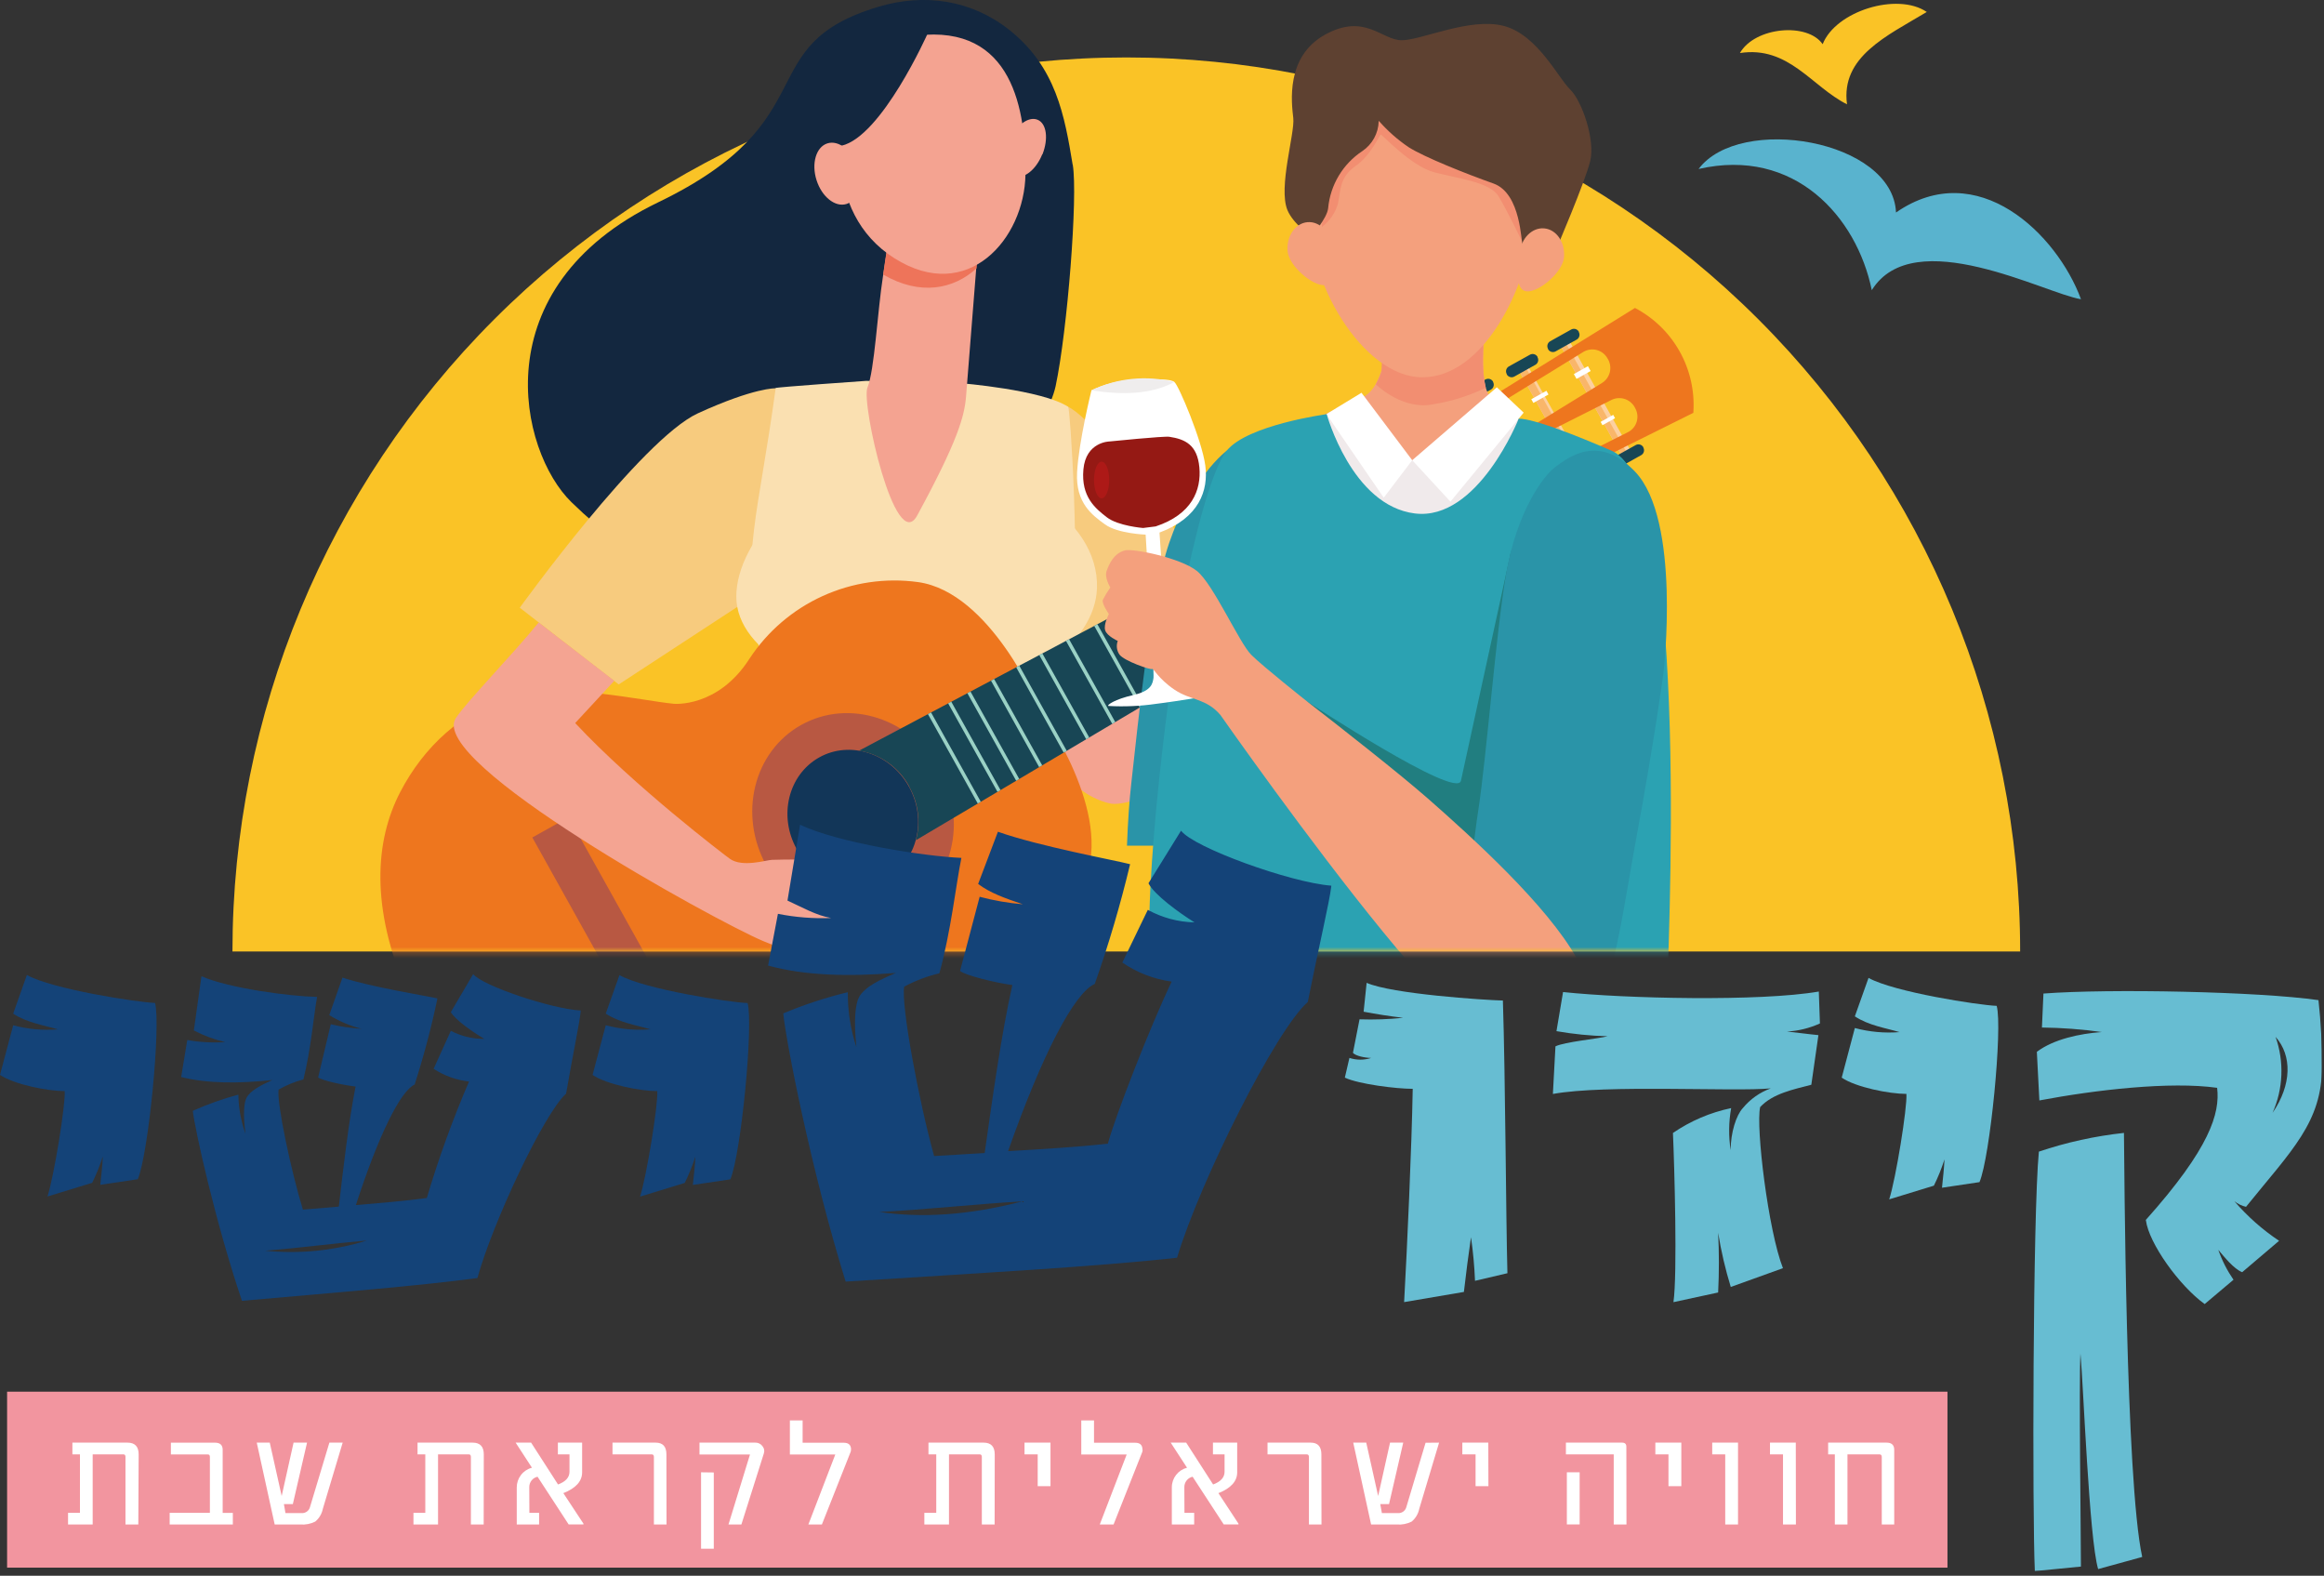
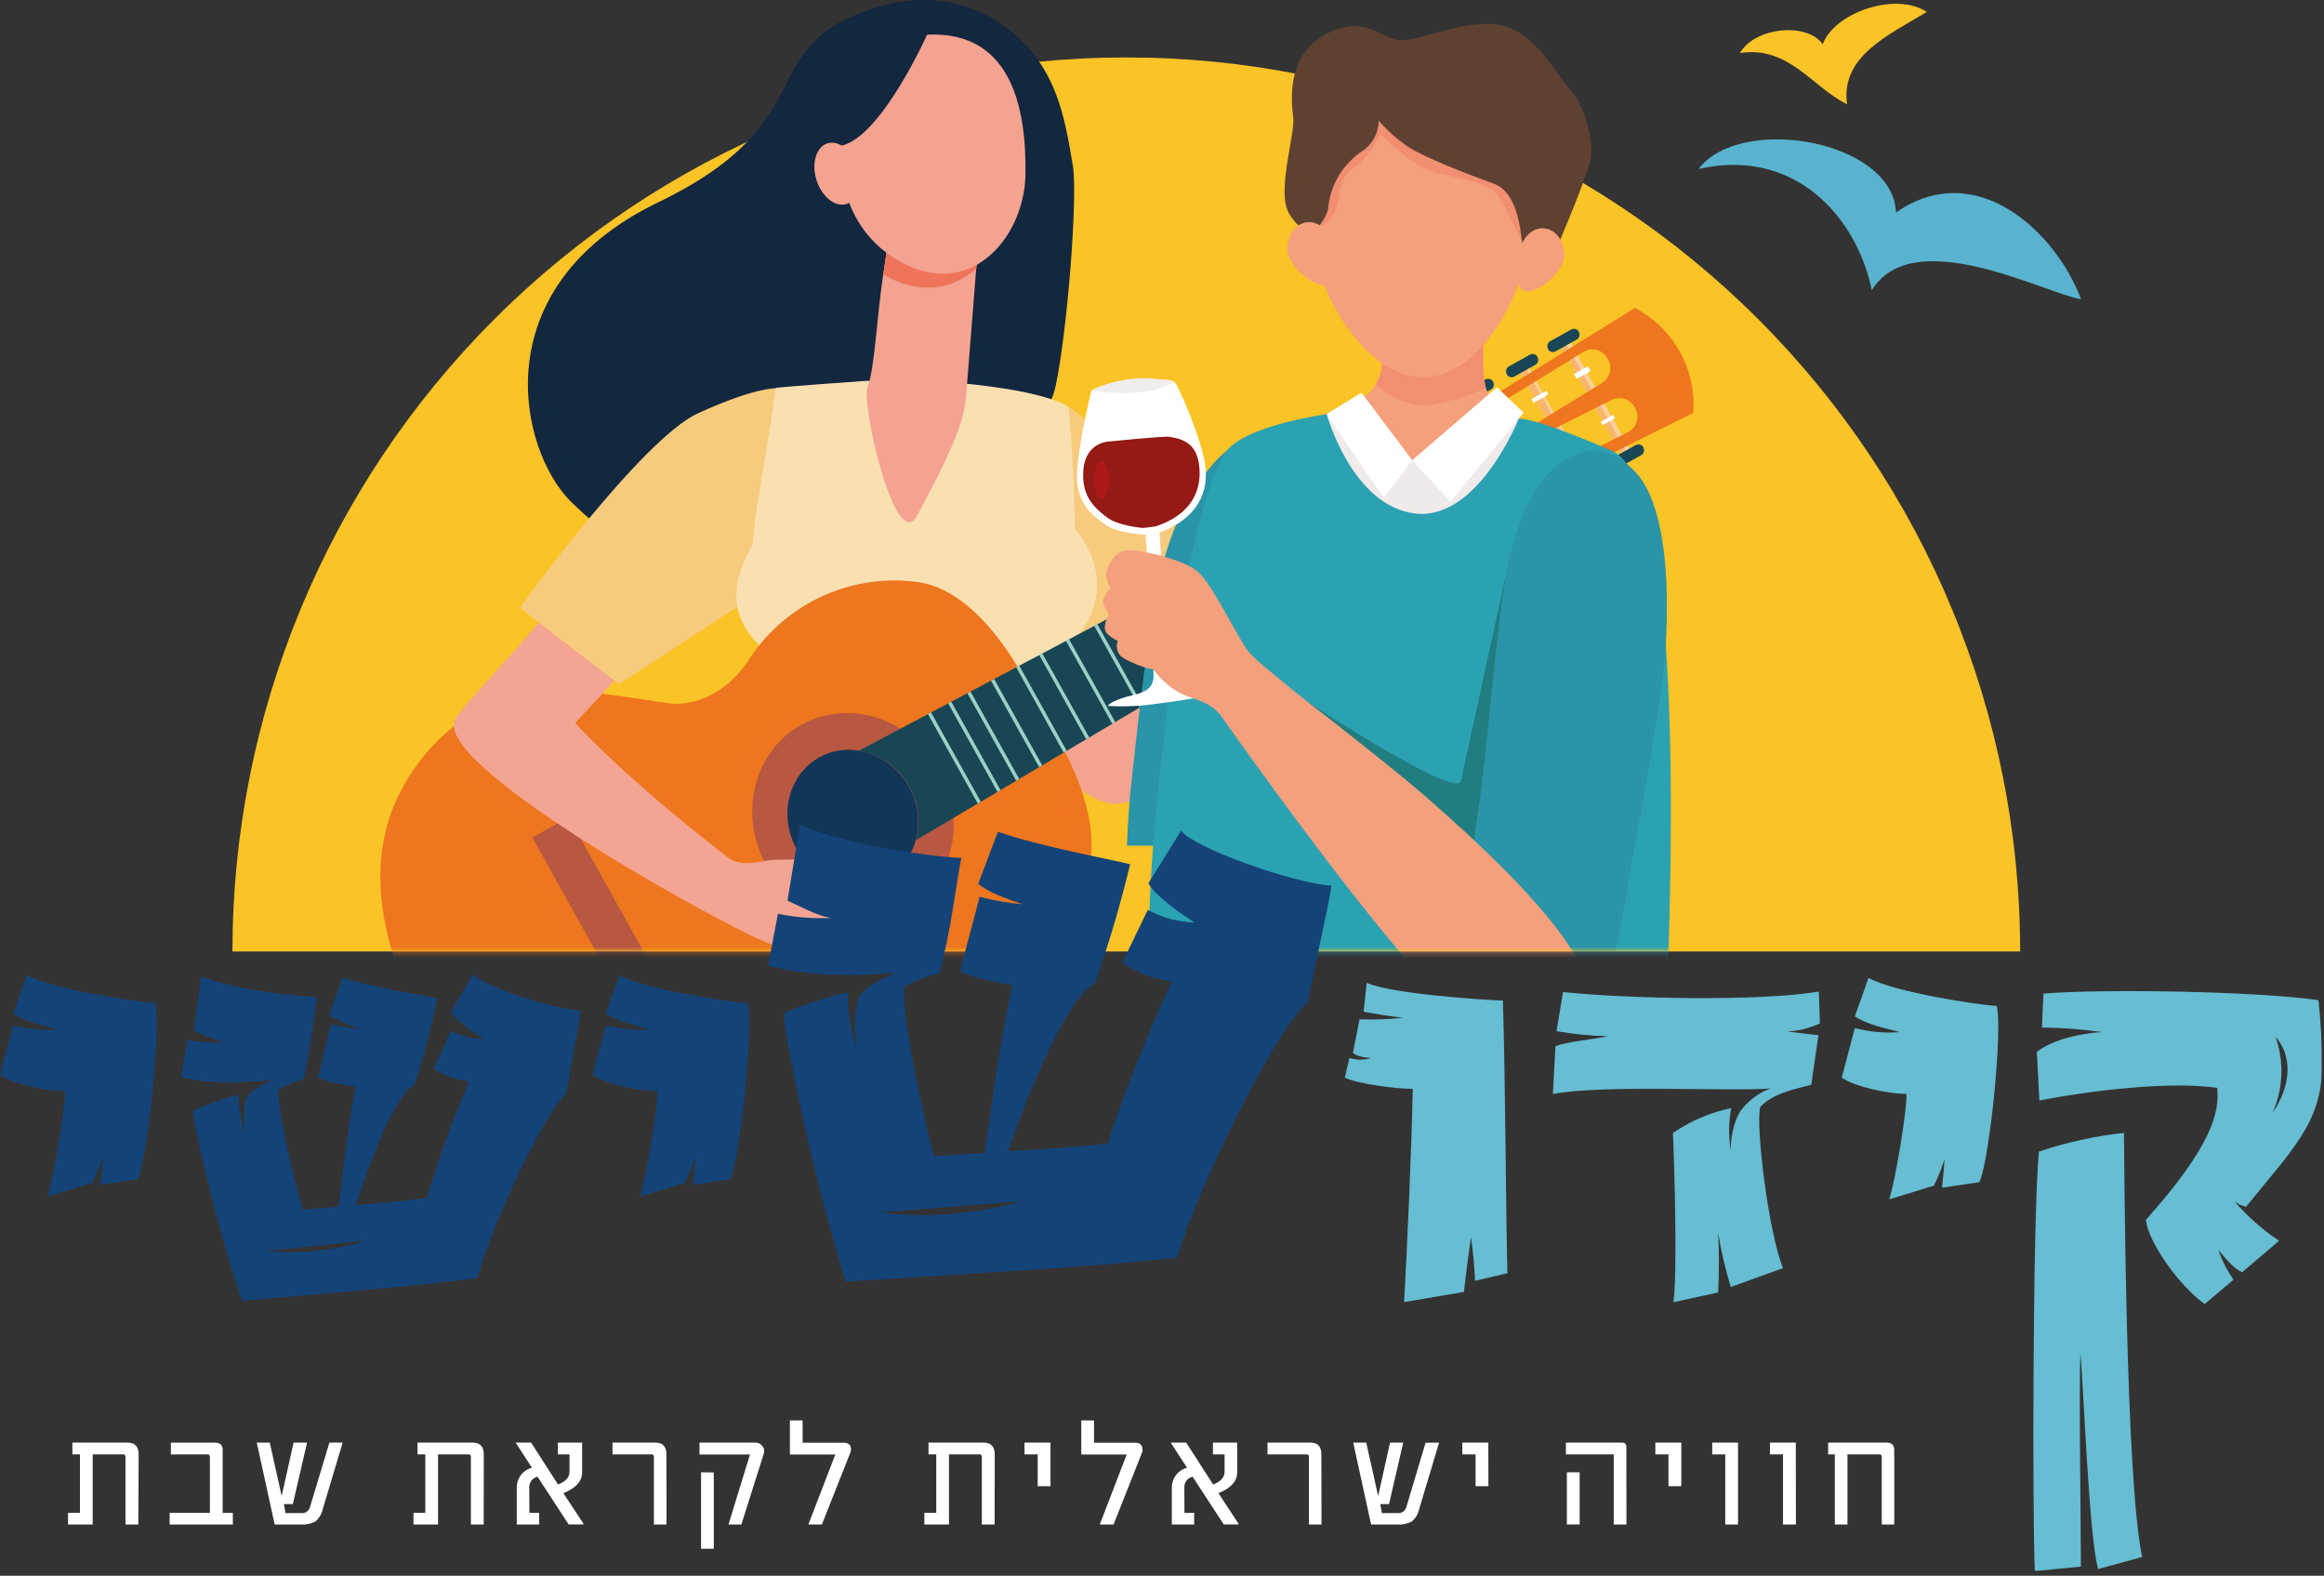
<svg xmlns="http://www.w3.org/2000/svg" width="416" height="282" viewBox="0 0 416 282" fill="none">
  <rect x="0" y="0" width="416" height="282" fill="#333333" stroke="none" />
  <g clip-path="url(#clip0_349_459)">
    <mask id="mask0_349_459" style="mask-type:luminance" maskUnits="userSpaceOnUse" x="-40" y="-77" width="486" height="402">
      <path d="M445.96 -76.51H-39.04V324.49H445.96V-76.51Z" fill="white" />
    </mask>
    <g mask="url(#mask0_349_459)">
      <path d="M361.61 170.28C361.61 127.846 344.753 87.149 314.747 57.143C284.741 27.137 244.045 10.28 201.61 10.28C159.175 10.28 118.479 27.137 88.473 57.143C58.467 87.149 41.61 127.846 41.61 170.28" fill="#FAC326" />
    </g>
    <mask id="mask1_349_459" style="mask-type:luminance" maskUnits="userSpaceOnUse" x="5" y="-26" width="393" height="197">
      <path d="M5.61 170.28H397.61C397.61 62.03 309.86 -25.72 201.61 -25.72C93.36 -25.72 5.61 62.03 5.61 170.28Z" fill="white" />
    </mask>
    <g mask="url(#mask1_349_459)">
      <path d="M262.01 92.171C261.82 91.651 261.34 92.071 260.75 92.951C261.51 89.761 261.41 85.751 260.81 85.401C260.06 84.961 259.64 90.541 257.99 93.561C256.34 96.581 254.85 100.321 254.62 100.151C254.39 99.981 256.55 95.821 258.18 92.721C259.81 89.621 258.56 75.351 257.05 85.571C255.54 95.791 245.65 103.571 245.36 100.481C245.07 97.391 246.73 92.591 244.69 93.291C242.65 93.991 242.06 101.011 240.27 106.091C240.04 107.576 239.966 109.081 240.05 110.581C240.053 111.116 239.89 111.639 239.584 112.077C239.278 112.516 238.843 112.849 238.34 113.031L208.85 123.761L204.56 97.281L175.56 103.791C175.56 103.791 182.56 140.161 198.69 143.791C205.14 145.241 238.82 126.331 249.85 117.021C260.88 107.711 262.85 94.391 262 92.151" fill="#F4A391" />
      <path d="M191.21 72.81C197.99 76.04 220.74 109.4 220.74 109.4L199.63 129.22L186.03 109.4C186.03 109.4 182.87 68.83 191.21 72.81Z" fill="#F7CB7E" />
      <path d="M192.01 29.49C190.57 20.77 189.07 12.01 180.65 5.34C173.84 -0.05 165.42 -1.24 157.25 1.21C134.09 8.14 148.43 21.46 117.81 36.21C86.14 51.49 92.96 80.81 102.3 89.88C146.83 133.29 186.08 82.49 188.96 69.1C191.08 59.1 192.96 35.1 192.03 29.5" fill="#13273F" />
      <path d="M138.85 69.49C138.85 69.49 135.09 69.32 124.94 73.96C114.79 78.6 93.04 108.76 93.04 108.76L110.75 122.49L141.11 102.64C141.11 102.64 144.96 69.49 138.85 69.49Z" fill="#F7CB7E" />
      <path d="M193.04 169.14C182.6 174.68 142.41 173.79 142.41 173.79C141.41 163.34 137.99 136.79 135.67 114.31C132.75 98.67 135.67 92.79 138.85 69.44C138.85 69.29 155.06 68.16 155.06 68.16L171.9 68.57C171.9 68.57 186.55 69.75 191.21 72.81C191.53 73.02 193.39 99.4 191.94 118.1C190.94 130.84 189.5 141.1 189.6 149.56C189.73 161.8 193.04 169.14 193.04 169.14Z" fill="#FAE0B1" />
      <path d="M141.9 168.761L105.12 200.351C105.12 200.351 177.58 238.211 202.71 231.031L209.56 196.761L193.04 169.141L141.9 168.761Z" fill="#3D8F7C" />
      <path d="M189.65 181.09C189.65 181.09 118.18 161.83 91.41 186.64C91.41 186.64 78.87 198.16 83.41 211.87C86 219.63 95.62 225.48 95.62 225.48C95.62 225.48 120.43 204.26 130.55 207.85C140.67 211.44 179.94 239.14 191.26 237.85C208.88 235.85 229.44 195.42 189.62 181.06" fill="#55BAA3" />
      <path d="M196.36 105.261C196.03 115.261 183.17 124.821 164.89 124.821C146.61 124.821 131.8 116.741 131.8 106.761C131.8 96.781 143.94 82.761 162.22 82.761C180.5 82.761 196.78 92.621 196.36 105.271" fill="#FAE0B1" />
      <path d="M158.96 43.39C158.96 43.39 158.61 45.92 158.06 49.39C157.06 55.78 156.55 66.25 155.27 69.39C154.14 72.19 160.27 99.39 164.17 92.27C171.48 78.84 172.63 74.46 172.92 71.02C173.21 67.58 174.13 55.91 174.74 48.12L175.31 40.83L158.96 43.39Z" fill="#F4A391" />
      <path d="M174.8 48.05C175.12 43.93 175.34 40.9 175.34 40.9L158.96 43.39C158.96 43.39 158.55 45.77 158.09 49.14C164.72 52.98 170.68 51.77 174.77 48.05" fill="#EE745A" />
      <path d="M164.12 6.38C159.857 7.566 156.158 10.237 153.69 13.91C149.69 19.98 146.98 37.91 160.09 46.21C173.2 54.51 183.39 42.75 183.56 31.21C183.73 19.67 181.26 4.33 164.12 6.36" fill="#F4A391" />
-       <path d="M186.56 27.631C185.44 30.41 183.23 32.13 181.61 31.48C179.99 30.831 179.61 28.05 180.7 25.27C181.79 22.491 184.04 20.77 185.7 21.421C187.36 22.07 187.7 24.851 186.6 27.631" fill="#F4A391" />
      <path d="M166.05 6C166.05 6 157.84 24.44 150.62 26.08C143.4 27.72 143.5 37 143.5 37C143.5 37 143.66 15.59 150.43 10.67C157.2 5.75 166.05 6 166.05 6Z" fill="#13273F" />
      <path d="M153.48 29.91C154.43 32.91 153.57 35.85 151.54 36.5C149.51 37.15 147.11 35.23 146.16 32.24C145.21 29.25 146.08 26.3 148.1 25.66C150.12 25.02 152.53 26.92 153.48 29.91Z" fill="#F4A391" />
      <path d="M280.959 61.072L279.378 61.953L290.589 82.07L292.17 81.189L280.959 61.072Z" fill="#FCD0A0" />
      <path d="M280.296 61.435L279.379 61.946L290.59 82.063L291.507 81.552L280.296 61.435Z" fill="#F9B66A" />
      <path d="M273.382 65.293L271.801 66.174L282.763 85.845L284.344 84.964L273.382 65.293Z" fill="#FCD0A0" />
      <path d="M272.984 65.527L271.805 66.185L282.768 85.856L283.947 85.199L272.984 65.527Z" fill="#F9B66A" />
      <path d="M265.465 69.71L263.884 70.591L274.846 90.262L276.428 89.381L265.465 69.71Z" fill="#FCD0A0" />
      <path d="M264.841 70.049L263.88 70.585L274.843 90.257L275.804 89.721L264.841 70.049Z" fill="#F9B66A" />
      <path d="M138.29 208.801C145.45 202.311 149.92 188.801 152.6 183.351C152.6 183.351 156.09 176.241 166.6 176.071C172.46 175.912 178.155 174.096 183.024 170.832C187.893 167.568 191.737 162.991 194.11 157.631C199.45 145.631 186.47 127.511 186.47 127.511L185.91 126.511C185.91 126.511 177.34 105.961 164.31 104.171C158.503 103.377 152.59 104.244 147.254 106.67C141.919 109.096 137.379 112.983 134.16 117.881C128.5 126.721 120.6 125.951 120.6 125.951C114.6 125.361 100.73 122.051 91.44 124.731C82.75 127.231 75.86 133.631 71.65 141.731C67.08 150.511 66.32 162.511 72.89 177.591C73.25 178.401 76.72 185.491 77.89 187.411C79.06 189.331 83.13 196.091 83.63 196.811C92.99 210.341 103.63 216.001 113.47 216.731C122.56 217.401 131.63 214.901 138.32 208.831" fill="#EE761E" />
      <path d="M161.96 162.98C153.41 167.75 142.34 164.17 137.22 154.98C132.1 145.79 134.88 134.49 143.43 129.73C151.98 124.97 163.06 128.54 168.18 137.73C173.3 146.92 170.51 158.22 161.96 162.98Z" fill="#B85842" />
      <path d="M158.7 157.161C153.14 160.251 145.95 157.931 142.62 151.971C139.29 146.011 141.11 138.661 146.62 135.561C152.13 132.461 159.37 134.791 162.69 140.761C166.01 146.731 164.21 154.061 158.69 157.161" fill="#123658" />
      <path d="M292.65 55.121L262 74.121C261.65 75.521 258.26 78.911 258.26 78.911L264.77 90.601C264.77 90.601 269.44 89.501 270.82 89.941L303.12 73.881V73.721C303.362 69.936 302.501 66.162 300.64 62.857C298.78 59.552 296.001 56.858 292.64 55.101M264.73 78.291C264.274 77.595 264.112 76.747 264.278 75.932C264.445 75.117 264.927 74.401 265.62 73.941L283.49 62.941C283.847 62.738 284.24 62.608 284.647 62.559C285.055 62.509 285.468 62.54 285.863 62.651C286.258 62.762 286.627 62.949 286.949 63.203C287.271 63.457 287.54 63.772 287.74 64.131C288.193 64.827 288.354 65.674 288.188 66.488C288.021 67.302 287.541 68.018 286.85 68.481L268.96 79.491C268.603 79.693 268.21 79.823 267.803 79.872C267.395 79.922 266.982 79.891 266.587 79.78C266.192 79.669 265.823 79.482 265.501 79.228C265.179 78.974 264.91 78.659 264.71 78.301M291.49 77.301L272.75 86.731C271.993 87.073 271.132 87.104 270.352 86.818C269.572 86.532 268.936 85.951 268.58 85.201C268.381 84.842 268.255 84.447 268.209 84.039C268.163 83.632 268.198 83.219 268.312 82.825C268.427 82.43 268.618 82.063 268.875 81.743C269.132 81.423 269.45 81.157 269.81 80.961L288.54 71.531C289.297 71.186 290.159 71.153 290.939 71.439C291.72 71.726 292.356 72.308 292.71 73.061C292.91 73.419 293.036 73.813 293.083 74.22C293.13 74.628 293.095 75.04 292.982 75.434C292.869 75.829 292.678 76.196 292.422 76.516C292.166 76.837 291.849 77.103 291.49 77.301Z" fill="#EE761E" />
      <path d="M162.73 140.761C164.387 143.674 164.829 147.123 163.96 150.361L264.77 90.621L258.26 78.931L153.77 134.341C155.659 134.659 157.45 135.402 159.009 136.515C160.568 137.627 161.854 139.079 162.77 140.761" fill="#184655" />
      <path d="M101.803 146.245L95.287 149.877L119.685 193.658L126.201 190.026L101.803 146.245Z" fill="#B85842" />
      <path d="M261.75 71.431V71.371C261.62 71.14 261.588 70.867 261.659 70.612C261.73 70.357 261.9 70.141 262.13 70.011L265.9 67.911C266.015 67.847 266.141 67.806 266.272 67.792C266.402 67.777 266.535 67.788 266.661 67.824C266.787 67.86 266.905 67.921 267.008 68.003C267.111 68.085 267.196 68.186 267.26 68.301V68.361C267.39 68.592 267.422 68.864 267.351 69.119C267.28 69.374 267.11 69.591 266.88 69.721L263.11 71.821C262.995 71.885 262.869 71.925 262.738 71.94C262.608 71.955 262.476 71.944 262.349 71.908C262.223 71.871 262.105 71.811 262.002 71.729C261.899 71.647 261.814 71.546 261.75 71.431Z" fill="#184655" />
      <path d="M269.71 67.001V66.941C269.645 66.825 269.603 66.698 269.587 66.566C269.571 66.435 269.582 66.301 269.618 66.174C269.655 66.046 269.716 65.927 269.799 65.824C269.881 65.72 269.984 65.634 270.1 65.57L273.86 63.48C274.091 63.351 274.364 63.318 274.618 63.389C274.873 63.461 275.09 63.63 275.22 63.861V63.931C275.284 64.045 275.324 64.172 275.339 64.302C275.354 64.433 275.343 64.565 275.307 64.691C275.271 64.818 275.21 64.936 275.128 65.038C275.046 65.141 274.945 65.227 274.83 65.29L271.07 67.391C270.955 67.454 270.829 67.495 270.698 67.51C270.568 67.525 270.435 67.514 270.309 67.477C270.183 67.441 270.065 67.38 269.962 67.299C269.859 67.217 269.774 67.115 269.71 67.001Z" fill="#184655" />
      <path d="M277.1 62.49V62.43C277.036 62.315 276.996 62.189 276.981 62.059C276.966 61.928 276.977 61.796 277.013 61.669C277.049 61.543 277.11 61.425 277.192 61.322C277.274 61.22 277.375 61.134 277.49 61.07L281.25 58.97C281.365 58.907 281.491 58.866 281.622 58.851C281.752 58.836 281.884 58.847 282.011 58.883C282.137 58.92 282.255 58.98 282.358 59.062C282.461 59.144 282.546 59.245 282.61 59.36V59.42C282.674 59.535 282.714 59.661 282.729 59.792C282.744 59.923 282.733 60.055 282.697 60.181C282.661 60.307 282.6 60.425 282.518 60.528C282.436 60.631 282.335 60.717 282.22 60.78L278.46 62.88C278.345 62.944 278.219 62.984 278.088 62.999C277.958 63.014 277.825 63.003 277.699 62.967C277.573 62.931 277.455 62.87 277.352 62.788C277.249 62.706 277.164 62.605 277.1 62.49Z" fill="#184655" />
      <path d="M288.65 83.17V83.11C288.585 82.995 288.543 82.868 288.527 82.736C288.511 82.604 288.522 82.471 288.558 82.343C288.595 82.216 288.656 82.097 288.739 81.993C288.821 81.89 288.924 81.804 289.04 81.74L292.8 79.65C292.915 79.586 293.041 79.546 293.172 79.531C293.302 79.516 293.435 79.527 293.561 79.563C293.687 79.599 293.805 79.66 293.908 79.742C294.011 79.824 294.096 79.925 294.16 80.04V80.1C294.224 80.215 294.264 80.341 294.279 80.472C294.294 80.602 294.283 80.734 294.247 80.861C294.211 80.987 294.15 81.105 294.068 81.208C293.986 81.311 293.885 81.396 293.77 81.46L290.01 83.56C289.895 83.624 289.769 83.664 289.638 83.679C289.508 83.694 289.375 83.683 289.249 83.647C289.123 83.611 289.005 83.55 288.902 83.468C288.799 83.386 288.714 83.285 288.65 83.17Z" fill="#184655" />
      <path d="M280.96 87.17V87.11C280.83 86.879 280.798 86.607 280.869 86.352C280.94 86.097 281.11 85.881 281.34 85.75L285.1 83.65C285.215 83.585 285.342 83.543 285.474 83.528C285.606 83.512 285.739 83.522 285.867 83.559C285.994 83.595 286.113 83.656 286.217 83.739C286.32 83.822 286.406 83.924 286.47 84.04V84.1C286.534 84.215 286.574 84.342 286.589 84.472C286.604 84.603 286.593 84.735 286.557 84.861C286.521 84.987 286.46 85.105 286.378 85.208C286.296 85.311 286.195 85.397 286.08 85.46L282.32 87.56C282.205 87.624 282.079 87.665 281.948 87.68C281.818 87.694 281.685 87.683 281.559 87.647C281.433 87.611 281.315 87.55 281.212 87.468C281.109 87.387 281.024 87.285 280.96 87.17Z" fill="#184655" />
      <path d="M273.2 91.491V91.431C273.134 91.316 273.092 91.189 273.076 91.058C273.059 90.927 273.069 90.794 273.104 90.666C273.139 90.539 273.2 90.42 273.281 90.316C273.363 90.212 273.465 90.125 273.58 90.061L277.35 87.971C277.581 87.841 277.854 87.808 278.109 87.88C278.363 87.951 278.58 88.12 278.71 88.351V88.421C278.84 88.652 278.872 88.924 278.801 89.179C278.73 89.434 278.56 89.65 278.33 89.781L274.56 91.881C274.445 91.945 274.319 91.985 274.188 92C274.058 92.015 273.925 92.004 273.799 91.968C273.673 91.931 273.555 91.871 273.452 91.789C273.349 91.707 273.264 91.606 273.2 91.491Z" fill="#184655" />
      <path d="M264.77 90.621L258.26 78.931L256.93 79.631L263.48 91.381L264.77 90.621Z" fill="#9AD1C5" />
      <path d="M255.81 95.921L249.06 83.811L248.5 84.1L255.27 96.251L255.81 95.921Z" fill="#9AD1C5" />
      <path d="M247.6 100.79L240.63 88.28L240.07 88.57L247.06 101.11L247.6 100.79Z" fill="#9AD1C5" />
-       <path d="M240.61 104.93L233.45 92.08L232.9 92.38L240.07 105.25L240.61 104.93Z" fill="#9AD1C5" />
+       <path d="M240.61 104.93L233.45 92.08L232.9 92.38L240.07 105.25L240.61 104.93" fill="#9AD1C5" />
      <path d="M233.62 109.071L226.28 95.891L225.72 96.191L233.08 109.391L233.62 109.071Z" fill="#9AD1C5" />
      <path d="M227.18 112.89L219.66 99.4L219.1 99.69L226.63 113.22L227.18 112.89Z" fill="#9AD1C5" />
      <path d="M220.73 116.71L213.04 102.91L212.48 103.2L220.19 117.03L220.73 116.71Z" fill="#9AD1C5" />
      <path d="M215.28 119.94L207.44 105.88L206.88 106.17L214.74 120.27L215.28 119.94Z" fill="#9AD1C5" />
      <path d="M209.83 123.171L201.84 108.841L201.29 109.141L209.29 123.501L209.83 123.171Z" fill="#9AD1C5" />
      <path d="M204.56 126.3L196.43 111.71L195.87 112.01L204.02 126.62L204.56 126.3Z" fill="#9AD1C5" />
      <path d="M199.63 129.22L191.37 114.4L190.81 114.69L199.09 129.54L199.63 129.22Z" fill="#9AD1C5" />
      <path d="M194.97 131.98L186.58 116.94L186.03 117.23L194.43 132.3L194.97 131.98Z" fill="#9AD1C5" />
      <path d="M186.56 136.971L177.95 121.521L177.39 121.811L186.01 137.291L186.56 136.971Z" fill="#9AD1C5" />
      <path d="M182.44 139.401L173.72 123.761L173.16 124.051L181.9 139.731L182.44 139.401Z" fill="#9AD1C5" />
      <path d="M179.09 141.39L170.28 125.58L169.72 125.88L178.55 141.71L179.09 141.39Z" fill="#9AD1C5" />
      <path d="M175.56 143.48L166.66 127.5L166.1 127.8L175.02 143.8L175.56 143.48Z" fill="#9AD1C5" />
      <path d="M284.244 65.535L281.72 66.942L282.202 67.807L284.726 66.399L284.244 65.535Z" fill="white" />
      <path d="M288.767 74.246L286.514 75.502L286.845 76.096L289.098 74.84L288.767 74.246Z" fill="white" />
      <path d="M276.813 69.937L274.105 71.446L274.475 72.11L277.183 70.601L276.813 69.937Z" fill="white" />
      <path d="M281.054 78.127L278.617 79.485L279.124 80.394L281.561 79.035L281.054 78.127Z" fill="white" />
      <path d="M268.632 74.025L266.292 75.331L266.711 76.082L269.051 74.776L268.632 74.025Z" fill="white" />
      <path d="M273.732 83.801L271.573 85.002L271.821 85.448L273.98 84.247L273.732 83.801Z" fill="white" />
      <path d="M190.94 134.36L182.45 119.13L181.9 119.42L190.4 134.69L190.94 134.36Z" fill="#9AD1C5" />
      <path d="M147.28 166.281C147.18 166.531 150.82 167.281 154.12 168.281C157.42 169.281 162.85 169.281 162.59 170.041C162.39 170.661 159.05 171.041 155.98 170.781C156.75 171.111 157.11 171.431 156.7 171.691C155.02 172.761 145.41 172.161 136.59 168.411C127.77 164.661 76.41 136.411 81.59 128.521C83.5 125.601 91.73 117.181 96.43 111.391L109.96 121.841L102.96 129.401C113.57 140.761 129.8 153.091 130.64 153.691C132.89 155.301 137.22 153.901 138.19 153.881C143.55 153.741 150.43 153.681 151.58 155.471C152.73 157.261 147.75 156.651 144.79 157.571C141.83 158.491 151.66 166.261 161.89 165.571C172.12 164.881 160.56 169.481 157.18 168.571C153.8 167.661 147.42 165.821 147.25 166.221" fill="#F4A492" />
      <path d="M262.01 92.171C261.82 91.651 261.34 92.071 260.75 92.951C261.51 89.761 261.41 85.751 260.81 85.401C260.06 84.961 259.64 90.541 257.99 93.561C256.34 96.581 254.85 100.321 254.62 100.151C254.39 99.981 256.55 95.821 258.18 92.721C259.81 89.621 258.56 75.351 257.05 85.571C255.54 95.791 245.65 103.571 245.36 100.481C245.07 97.391 246.73 92.591 244.69 93.291C242.65 93.991 242.06 101.011 240.27 106.091C240.04 107.576 239.966 109.081 240.05 110.581C240.053 111.116 239.89 111.639 239.584 112.077C239.278 112.516 238.843 112.849 238.34 113.031L244.62 121.031C246.62 119.591 248.45 118.241 249.86 117.031C260.78 107.821 262.86 94.401 262.01 92.161" fill="#F4A391" />
      <path d="M224.11 164.99C226.21 174.99 230.72 182.49 224.85 183.39C224.6 183.39 224.36 183.48 224.11 183.54V164.99Z" fill="#2A94A8" />
      <path d="M273.13 151.74L277.41 180.23L272.32 182.03L267.75 153.53L273.13 151.74Z" fill="#F1886C" />
      <path d="M224.11 151.341V164.991C223.063 160.513 222.93 155.871 223.72 151.341H224.11Z" fill="#217E80" />
      <path d="M234.25 119.201C234.25 119.201 230.96 130.151 224.73 147.651C224.307 148.854 223.972 150.088 223.73 151.341H201.73C201.89 147.051 202.16 143.171 202.52 140.041C203.67 130.041 205.8 107.321 209.28 97.181C213.02 86.291 218.79 80.831 220.88 79.781C223.54 78.431 229.52 74.931 234.95 82.781C241.82 92.681 234.27 119.221 234.27 119.221" fill="#2A94A8" />
      <path d="M233.57 75.881C233.57 75.881 241.63 71.961 243.73 71.161C248.05 69.511 248.45 59.721 248.45 59.721L265.64 60.191C265.64 60.191 264.95 67.871 266.33 70.331C267.23 71.921 275.79 77.741 275.79 77.741C275.79 77.741 274.87 83.411 268.85 89.951C265.33 93.781 260.4 99.301 249.57 98.371C241.62 97.691 231.57 83.371 233.57 75.881Z" fill="#F4A07D" />
      <path d="M246.25 68.751C246.25 68.751 250.48 72.981 255.62 72.49C259.211 72.019 262.702 70.972 265.96 69.391C265.553 67.591 265.385 65.745 265.46 63.901C265.55 60.6 265.61 58.901 265.61 58.901L247.23 57.31C247.23 57.31 247.51 65.781 247.23 66.65C246.95 67.52 246.28 68.8 246.28 68.8" fill="#F28E71" />
      <path d="M274.42 40.03C273.42 51.33 265.63 67.58 254.54 67.52C243.79 67.47 233.68 49.7 234.65 38.41C235.62 27.12 234.59 16.12 254.81 17.07C269.52 17.75 275.39 28.73 274.42 40.07" fill="#F4A07D" />
      <path d="M271.84 74.95C271.84 81.66 261.25 93.19 253.75 93.19C246.25 93.19 237.44 80.82 237.44 74.12C237.44 74.12 245.29 82.37 252.79 82.37C260.29 82.37 271.84 74.95 271.84 74.95Z" fill="#F0EAEB" />
      <path d="M243.71 70.29L252.79 82.36L247.69 89.07L237.43 74.11L243.71 70.29Z" fill="white" />
      <path d="M267.94 69.311L272.74 73.85L259.63 89.781L252.79 82.361L267.94 69.311Z" fill="white" />
      <path d="M236.62 40.61C238.017 39.571 239.03 38.097 239.5 36.42C239.98 33.97 239.82 31.68 242.66 29.7C245.5 27.72 246.93 24.09 247.17 24.09C247.41 24.09 252.55 29.7 256.66 30.81C260.77 31.92 266.66 32.55 268.21 35.08C269.76 37.61 272.38 43.08 272.38 43.08C272.38 43.08 276.91 33.91 273.66 32.02C270.41 30.13 252.66 21.97 250.18 19.68C247.7 17.39 242.66 20.07 240.45 24.11C238.24 28.15 236.62 40.32 236.62 40.32" fill="#F28E71" />
      <path d="M246.79 21.701C246.761 22.76 246.481 23.797 245.971 24.725C245.462 25.654 244.738 26.448 243.86 27.041C242.139 28.177 240.696 29.685 239.637 31.454C238.577 33.223 237.929 35.207 237.74 37.261C237.55 39.101 234.74 42.261 234.74 42.261C234.74 42.261 231.5 40.141 230.45 37.591C228.78 33.511 231.81 23.851 231.5 21.131C231.19 18.411 230.08 10.131 237.19 6.201C244.3 2.271 247.34 7.201 250.9 7.201C254.46 7.201 263.04 3.091 269.11 4.621C275.18 6.151 278.95 14.001 281.04 15.991C283.13 17.981 285.59 24.991 284.65 28.821C283.71 32.651 278.51 44.731 278.51 44.731C277.693 45.947 276.493 46.855 275.1 47.311C272.79 48.041 272.88 43.821 272.56 43.721C272.24 43.621 272.35 34.621 267.33 32.841C262.31 31.061 254.98 28.131 252.16 26.351C250.185 25.016 248.391 23.433 246.82 21.641" fill="#5E4131" />
      <path d="M279.96 46.051C279.73 48.721 275.49 52.321 273.29 52.141C271.09 51.961 271.79 48.031 272.02 45.361C272.25 42.691 274.21 40.681 276.41 40.871C278.61 41.061 280.19 43.371 279.96 46.051Z" fill="#F4A07D" />
      <path d="M230.48 44.94C230.71 47.61 234.96 51.22 237.15 51.03C239.34 50.84 238.66 46.93 238.43 44.26C238.2 41.59 236.23 39.57 234.04 39.76C231.85 39.95 230.25 42.27 230.48 44.94Z" fill="#F4A07D" />
      <path d="M300.96 193.87C294.16 198.15 286.3 202.73 276.55 205.27C254.2 211.08 239.5 198.27 218.68 196.08C213.98 195.6 209.55 195.22 205.25 194.99C203.55 189.04 205.3 180.11 205.74 163.68C206.37 139.68 212.17 104.45 212.17 104.45C212.17 104.45 215.9 85.3 219.58 80.67C223.26 76.04 237.48 74.12 237.48 74.12C237.48 74.12 241.96 90.49 253.26 91.89C264.56 93.29 271.84 74.95 271.84 74.95C271.84 74.95 273.94 74.35 288.49 80.67C303.04 86.99 298.38 173.81 298.38 179.18C298.38 181.5 299.38 186.98 300.92 193.87" fill="#2BA2B2" />
      <path d="M270.51 98.49C270.51 98.49 262.28 136.27 261.51 139.73C260.74 143.19 233.88 125.49 233.88 125.49L257.53 152.49L272.75 160.78L270.51 98.49Z" fill="#217E80" />
      <path d="M278.29 83.68C276.39 85.061 271.56 91.361 269.6 102.68C267.78 113.25 266.12 135.19 264.6 145.12C263.08 155.05 261.6 172.93 264.31 177.67C267.02 182.41 271.01 188.67 279.66 185.88C288.31 183.09 289.52 168.33 292.89 150.06C296.26 131.79 297.76 120.46 297.76 120.46C297.76 120.46 301 93.05 292.65 84.38C286.04 77.51 280.7 81.91 278.28 83.66" fill="#2A94A8" />
      <path d="M218.35 124.21C218.35 124.21 210.86 125.49 206.96 125.96C204.12 126.375 201.245 126.502 198.38 126.34C198.14 126.17 199.52 125.15 202.86 124.39C206.2 123.63 206.33 122.27 206.48 121.29C206.63 120.31 205.07 95.68 205.07 95.68C205.07 95.68 200.07 95.5 197.8 93.85C195.53 92.2 192.52 90.04 192.8 84.56C193.08 79.08 195.37 69.86 195.37 69.86C197.772 68.707 200.387 68.067 203.05 67.98C207.23 67.92 209.44 67.75 210.22 68.37C211 68.99 215.16 78.84 215.75 83.31C216.34 87.78 214.64 92.69 207.55 95.31C207.55 95.31 209.23 120.14 209.41 120.82C209.668 121.629 210.182 122.332 210.875 122.823C211.568 123.313 212.401 123.565 213.25 123.54C215.64 123.34 218.16 123.54 218.37 124.19" fill="white" />
      <path d="M195.34 69.861C200.88 70.691 206.01 70.63 210.2 68.371C205.225 67.113 199.966 67.641 195.34 69.861Z" fill="#EFEDED" />
      <path d="M204.62 94.491C204.62 94.491 200.14 94.141 198.12 92.571C196.1 91.001 193.49 88.941 193.93 84.011C194.37 79.081 198.55 79.011 198.55 79.011C198.55 79.011 208.43 78.011 209.32 78.171C212.13 78.591 214.32 79.601 214.69 83.651C215.06 87.701 213.35 92.071 206.86 94.211L204.62 94.491Z" fill="#951914" />
      <path d="M198.55 85.9C198.55 87.71 197.94 89.18 197.19 89.18C196.44 89.18 195.83 87.71 195.83 85.9C195.83 84.09 196.44 82.62 197.19 82.62C197.94 82.62 198.55 84.08 198.55 85.9Z" fill="#AD1917" />
      <path d="M282.23 171.491C276.91 161.991 263.51 149.861 255.69 142.991C250.49 138.431 240.2 130.361 233.88 125.461C233.88 125.461 226.13 119.331 223.98 117.191C221.83 115.051 217.19 104.541 214.26 102.191C211.33 99.841 202.96 98.151 201.41 98.491C199.35 99.011 198.56 100.921 198.1 102.141C197.64 103.361 198.71 105.051 198.75 105.141C198.249 105.843 197.801 106.582 197.41 107.351C197.16 107.981 198.49 109.891 198.49 109.891C198.49 109.891 197.49 111.771 197.83 112.811C198.17 113.851 200.08 114.701 200.08 114.701C199.93 115.102 199.879 115.533 199.931 115.958C199.983 116.382 200.137 116.788 200.38 117.141C201.21 118.291 206.02 119.941 206.24 119.731C206.46 119.521 207.31 121.461 210.24 123.431C213.17 125.401 215.89 124.941 218.46 127.961C218.46 127.961 222.52 133.761 228.29 141.641C239.35 156.731 256.69 179.451 263.76 183.521C274.52 189.721 278.81 188.611 283.22 184.521C287.63 180.431 282.22 171.521 282.22 171.521" fill="#F4A07D" />
    </g>
    <mask id="mask2_349_459" style="mask-type:luminance" maskUnits="userSpaceOnUse" x="-40" y="-77" width="486" height="402">
-       <path d="M445.96 -76.51H-39.04V324.49H445.96V-76.51Z" fill="white" />
-     </mask>
+       </mask>
    <g mask="url(#mask2_349_459)">
      <path d="M348.6 249.061H1.27V280.551H348.6V249.061Z" fill="#F2959F" />
    </g>
    <path d="M24.76 272.83H22.46V260.73C22.46 260.43 22.34 260.28 22.09 260.28H16.59V272.83H12.18V270.74H14.31V260.28H12.96V258.18H22.82C24.153 258.18 24.82 258.88 24.82 260.28L24.76 272.83ZM41.68 272.83H30.37V270.74H37.57V260.74C37.57 260.44 37.45 260.29 37.19 260.29H30.59V258.19H38.5C39.41 258.19 39.86 258.62 39.86 259.48V270.75H41.68V272.83ZM61.34 258.18L57.79 270.02C57.612 270.916 57.132 271.725 56.43 272.31C55.608 272.725 54.688 272.905 53.77 272.83H49.17L45.96 258.18H48.29L50.42 267.73L52.55 258.18H54.96L52.42 269.18H50.82L51.1 270.79H53.96C54.308 270.819 54.655 270.721 54.938 270.516C55.22 270.31 55.42 270.01 55.5 269.67L58.96 258.18H61.34ZM86.58 272.83H84.29V260.73C84.29 260.43 84.16 260.28 83.91 260.28H78.41V272.83H74.01V270.74H76.13V260.28H74.74V258.18H84.6C85.933 258.18 86.6 258.88 86.6 260.28L86.58 272.83ZM94.76 270.74H96.5V272.83H92.5V266.19C92.499 265.385 92.765 264.602 93.258 263.965C93.75 263.327 94.44 262.872 95.22 262.67L92.3 258.18H95.07L99.89 265.67C101.26 265.16 101.94 264.4 101.94 263.39V260.28H99.86V258.18H104.2V263.49C104.2 265.09 103.08 266.334 100.84 267.22L104.44 272.68V272.82H101.79L96.22 264.28C95.801 264.373 95.426 264.606 95.157 264.941C94.888 265.275 94.741 265.691 94.74 266.12L94.76 270.74ZM119.31 272.83H117.05V260.73C117.05 260.43 116.92 260.28 116.64 260.28H109.64V258.18H117.36C118.65 258.18 119.29 258.88 119.29 260.28L119.31 272.83ZM125.21 260.3V258.18H135.21C135.454 258.173 135.695 258.225 135.914 258.332C136.134 258.438 136.324 258.595 136.47 258.79C136.63 258.979 136.737 259.208 136.779 259.452C136.822 259.697 136.798 259.948 136.71 260.18L132.71 272.83H130.4L134.25 260.3H125.21ZM127.77 263.52V277.17H125.49V263.49L127.77 263.52ZM152.32 259.4C152.324 259.48 152.324 259.56 152.32 259.64L152.24 259.9L147.12 272.83H144.7L149.52 260.3H141.39V254.2H143.67V258.2H151.04C151.91 258.2 152.34 258.61 152.34 259.42L152.32 259.4ZM178.04 272.83H175.75V260.73C175.75 260.43 175.62 260.28 175.37 260.28H169.87V272.83H165.46V270.74H167.59V260.28H166.2V258.18H176.06C177.393 258.18 178.06 258.88 178.06 260.28L178.04 272.83ZM188.04 265.97H185.75V260.28H183.39V258.18H188.04V265.97ZM204.52 259.4C204.529 259.48 204.529 259.56 204.52 259.64L204.45 259.9L199.33 272.83H196.86L201.68 260.3H193.55V254.2H195.83V258.2H203.2C204.07 258.2 204.5 258.61 204.5 259.42L204.52 259.4ZM212.02 270.74H213.76V272.83H209.76V266.19C209.757 265.384 210.023 264.601 210.516 263.963C211.008 263.326 211.7 262.871 212.48 262.67L209.56 258.18H212.33L217.15 265.67C218.52 265.16 219.2 264.4 219.2 263.39V260.28H217.12V258.18H221.46V263.49C221.46 265.09 220.34 266.334 218.1 267.22L221.69 272.68V272.82H219.05L213.48 264.28C213.061 264.373 212.686 264.606 212.417 264.941C212.148 265.275 212.001 265.691 212 266.12L212.02 270.74ZM236.55 272.83H234.3V260.73C234.3 260.43 234.16 260.28 233.89 260.28H226.89V258.18H234.61C235.89 258.18 236.53 258.88 236.53 260.28L236.55 272.83ZM257.6 258.18L254.05 270.02C253.872 270.916 253.392 271.725 252.69 272.31C251.868 272.725 250.948 272.905 250.03 272.83H245.43L242.23 258.18H244.56L246.69 267.73L248.82 258.18H251.18L248.64 269.18H247.07L247.36 270.79H250.21C250.558 270.819 250.905 270.721 251.188 270.516C251.47 270.31 251.67 270.01 251.75 269.67L255.18 258.2L257.6 258.18ZM266.43 265.97H264.13V260.28H261.76V258.18H266.41L266.43 265.97ZM291.14 272.83H288.86V260.28H280.3V258.18H290.36C290.86 258.18 291.12 258.42 291.12 258.9L291.14 272.83ZM282.76 263.49H280.47V272.82H282.76V263.49ZM300.96 265.97H298.66V260.28H296.31V258.18H300.96V265.97ZM311.11 272.83H308.82V260.28H306.49V258.18H311.11V272.83ZM321.47 272.83H319.16V260.28H316.83V258.18H321.45L321.47 272.83ZM339.07 272.83H336.84V260.73C336.84 260.43 336.7 260.28 336.42 260.28H330.7V272.83H328.44V260.28H327.24V258.18H337.71C338.61 258.18 339.07 258.61 339.07 259.47V272.83Z" fill="white" />
    <mask id="mask3_349_459" style="mask-type:luminance" maskUnits="userSpaceOnUse" x="-40" y="-77" width="486" height="402">
      <path d="M445.96 -76.51H-39.04V324.49H445.96V-76.51Z" fill="white" />
    </mask>
    <g mask="url(#mask3_349_459)">
      <path d="M269.83 227.861L264.03 229.221C263.924 226.61 263.684 224.007 263.31 221.421C262.85 224.591 262.4 228.041 262.04 231.211L251.34 233.031C251.88 223.321 252.7 205.281 252.88 194.861C249.98 194.861 243.27 194.041 240.73 192.861L241.55 189.331C242.817 189.744 244.183 189.744 245.45 189.331C244.36 189.331 242.64 188.971 242.18 188.421L243.36 182.421C245.963 182.511 248.569 182.42 251.16 182.151C248.8 181.871 246.443 181.507 244.09 181.061L244.63 175.891C249.16 177.891 265.63 178.971 269.02 179.061C269.47 192.931 269.56 217.771 269.83 227.841" fill="#67BDD2" />
      <path d="M325.77 183.16C323.914 184.006 321.916 184.498 319.88 184.61C321.78 184.8 323.59 185.07 325.5 185.25L324.23 194.13C321.15 194.95 317.34 195.67 315.07 198.13C314.26 201.67 316.52 220.25 319.15 226.96L309.81 230.32C308.835 227.142 308.08 223.901 307.55 220.62C307.73 224.181 307.73 227.749 307.55 231.31L299.55 233.04C300.27 228.04 299.73 208.83 299.46 202.76C302.606 200.604 306.147 199.092 309.88 198.31C309.435 200.798 309.405 203.342 309.79 205.84C309.79 202.67 310.79 199.58 311.97 198.31C313.288 196.704 315.015 195.484 316.97 194.78C310.35 195.41 287.41 194.05 277.97 195.78L278.43 187.26C280.06 186.45 286.13 185.9 287.76 185.45C284.692 185.375 281.633 185.071 278.61 184.54L279.79 177.54C290.85 178.72 315.05 179.27 325.57 177.45L325.77 183.16Z" fill="#67BDD2" />
      <path d="M341.27 195.771C338.19 195.771 332.21 194.591 329.67 192.861L332.02 183.981C334.626 184.676 337.331 184.923 340.02 184.711C337.57 183.981 334.49 183.531 332.02 181.891L334.47 175.011C339.01 177.541 354.24 179.901 357.41 180.011C358.5 183.911 356.23 207.121 354.33 211.561L347.62 212.561C347.8 210.831 347.98 209.201 348.07 207.481C347.554 209.095 346.919 210.67 346.17 212.191L338.17 214.641C339.35 211.021 341.43 198.141 341.25 195.791" fill="#67BDD2" />
      <path d="M364.96 206.1C369.9 204.434 375.007 203.311 380.19 202.75C380.28 208.18 380.46 264.86 383.46 278.64L375.57 280.81C373.94 275.28 372.94 247.81 372.4 242.24C372.12 247.68 372.49 274.92 372.49 280.36L364.24 281.17C363.78 271.47 363.87 217.43 364.96 206.1ZM384.09 218.34C395.6 205.47 397.42 199.21 396.87 194.68C388.44 193.5 375.12 195.04 365.05 196.94L364.6 188.24C367.6 185.97 372.31 184.98 376.2 184.7C372.658 184.2 369.087 183.929 365.51 183.89L365.78 177.81C377.56 176.91 404.31 177.45 415.01 178.99C415.444 182.935 415.655 186.902 415.64 190.87C415.64 200.87 410.2 205.87 402.04 215.98C401.282 215.802 400.573 215.461 399.96 214.98C402.294 217.692 404.985 220.073 407.96 222.06L401.35 227.68C399.8 227.04 398.17 224.96 397.08 223.68C397.745 225.577 398.66 227.376 399.8 229.03L394.64 233.38C390.1 230.11 384.64 222.5 384.12 218.38M406.79 199.16C410.23 194.16 410.32 188.92 407.33 185.56C408.9 189.995 408.707 194.864 406.79 199.16Z" fill="#67BDD2" />
      <path d="M11.61 195.27C8.53 195.27 2.54 194.09 0 192.37L2.36 183.49C4.966 184.185 7.671 184.432 10.36 184.22C7.91 183.49 4.83 183.04 2.36 181.41L4.81 174.49C9.34 177.03 24.57 179.38 27.75 179.49C28.83 183.39 26.57 206.6 24.66 211.04L17.95 212.04C18.14 210.32 18.32 208.69 18.41 206.96C17.892 208.579 17.253 210.157 16.5 211.68L8.5 214.13C9.67 210.5 11.76 197.63 11.58 195.27" fill="#144378" />
      <path d="M103.96 180.85C103.78 182.94 102.6 188.38 101.33 195.72C97.33 199.35 88.18 218.84 85.46 228.72C75.46 230.08 59.81 231.35 43.31 232.8C38.5 218.57 34.88 202.07 34.51 198.8C37.149 197.62 39.878 196.65 42.67 195.9C42.707 198.287 43.136 200.652 43.94 202.9C43.49 199.46 43.67 197.37 44.12 196.47C44.85 195.11 46.93 194.11 48.75 193.29C42.67 193.93 37.14 193.93 32.43 192.75L33.52 186.13C35.764 186.522 38.047 186.647 40.32 186.5C38.365 186.045 36.477 185.343 34.7 184.41L36.06 174.71C40.96 176.87 51.96 178.32 56.76 178.41C56.12 181.94 55.67 187.74 54.31 193.18C52.756 193.587 51.263 194.199 49.87 195C49.5 197.35 52.13 209.68 54.22 216.48L60.65 215.94C61.47 208.94 62.38 200.89 63.65 194.45C61.3 194.18 57.65 193.36 56.95 192.82L59.21 183.3C61.025 183.738 62.876 184.013 64.74 184.12C62.692 183.608 60.735 182.781 58.94 181.67L61.3 174.96C66.56 176.68 76.3 178.22 78.3 178.68C77.213 183.885 75.852 189.029 74.22 194.09C71.68 195.27 67.78 203.09 63.7 215.67C68.06 215.3 72.41 214.94 76.4 214.4C78.507 207.307 81.031 200.345 83.96 193.55C81.698 193.302 79.526 192.524 77.62 191.28L80.7 184.48C82.553 185.441 84.612 185.939 86.7 185.93C84.7 184.75 81.44 182.49 80.7 181.13L84.7 174.33C86.33 176.41 98.75 180.58 104.01 180.85M65.66 222.01C59.31 222.56 53.42 223.37 47.44 223.83C53.574 224.458 59.772 223.839 65.66 222.01Z" fill="#144378" />
      <path d="M117.68 195.271C114.6 195.271 108.61 194.091 106.07 192.371L108.43 183.481C111.036 184.176 113.741 184.423 116.43 184.211C113.98 183.481 110.9 183.031 108.43 181.401L110.88 174.511C115.41 177.051 130.64 179.401 133.82 179.511C134.9 183.411 132.64 206.621 130.73 211.061L124.02 212.061C124.21 210.341 124.39 208.711 124.48 206.981C123.962 208.6 123.324 210.177 122.57 211.701L114.57 214.151C115.74 210.521 117.83 197.651 117.65 195.291" fill="#144378" />
      <path d="M238.31 158.551C237.98 161.471 236.14 169.061 234.1 179.321C228.38 184.321 214.85 211.321 210.69 225.091C196.69 226.661 174.59 227.891 151.37 229.361C145.12 209.211 140.61 185.931 140.21 181.361C143.951 179.788 147.814 178.52 151.76 177.571C151.735 180.916 152.255 184.243 153.3 187.421C152.79 182.571 153.11 179.651 153.78 178.421C154.85 176.531 157.78 175.211 160.38 174.121C151.83 174.801 144.07 174.611 137.49 172.801L139.25 163.541C142.386 164.168 145.585 164.42 148.78 164.291C146.12 163.841 143.61 162.381 140.96 161.171L143.21 147.601C150.01 150.821 165.35 153.241 172.09 153.531C171.09 158.471 170.24 166.601 168.15 174.191C165.954 174.706 163.836 175.51 161.85 176.581C161.26 179.881 164.52 197.271 167.21 206.891L176.26 206.351C177.65 196.581 179.2 185.291 181.21 176.291C177.91 175.831 172.85 174.561 171.85 173.771L175.36 160.491C177.892 161.166 180.479 161.614 183.09 161.831C179.81 160.731 177.16 159.771 175.09 158.191L178.63 148.851C185.95 151.451 199.63 153.961 202.29 154.661C200.558 161.91 198.445 169.063 195.96 176.091C192.36 177.661 186.62 188.471 180.45 206.011C186.57 205.651 192.7 205.301 198.31 204.671C199.57 199.991 205.7 184.101 209.73 175.671C206.56 175.242 203.535 174.074 200.9 172.261L205.46 162.831C208.022 164.239 210.887 165.007 213.81 165.071C211.05 163.351 206.55 160.071 205.58 158.071L211.41 148.661C213.63 151.661 230.92 157.931 238.29 158.501M183.05 214.991C174.13 215.531 165.83 216.471 157.41 216.901C164.9 217.981 173.19 217.551 183.05 214.991Z" fill="#144378" />
      <path d="M335.05 51.92C332.35 38.791 321.22 26.311 304.05 30.241C311.41 20.41 338.83 24.98 339.39 38.031C353.97 27.921 368.22 41.92 372.5 53.55C366.15 52.55 342.58 39.85 335.06 51.92" fill="#59B3CE" />
      <path d="M344.88 2.15C337.75 6.43 329.47 10.15 330.62 18.67C324.28 15.49 320.19 8.16 311.45 9.49C314.15 4.79 323.56 3.98 326.26 7.91C328.59 1.98 339.6 -1.43 344.88 2.13" fill="#FAC326" />
    </g>
  </g>
  <defs>
    <clipPath id="clip0_349_459">
      <rect width="415.6" height="281.17" fill="white" />
    </clipPath>
  </defs>
</svg>